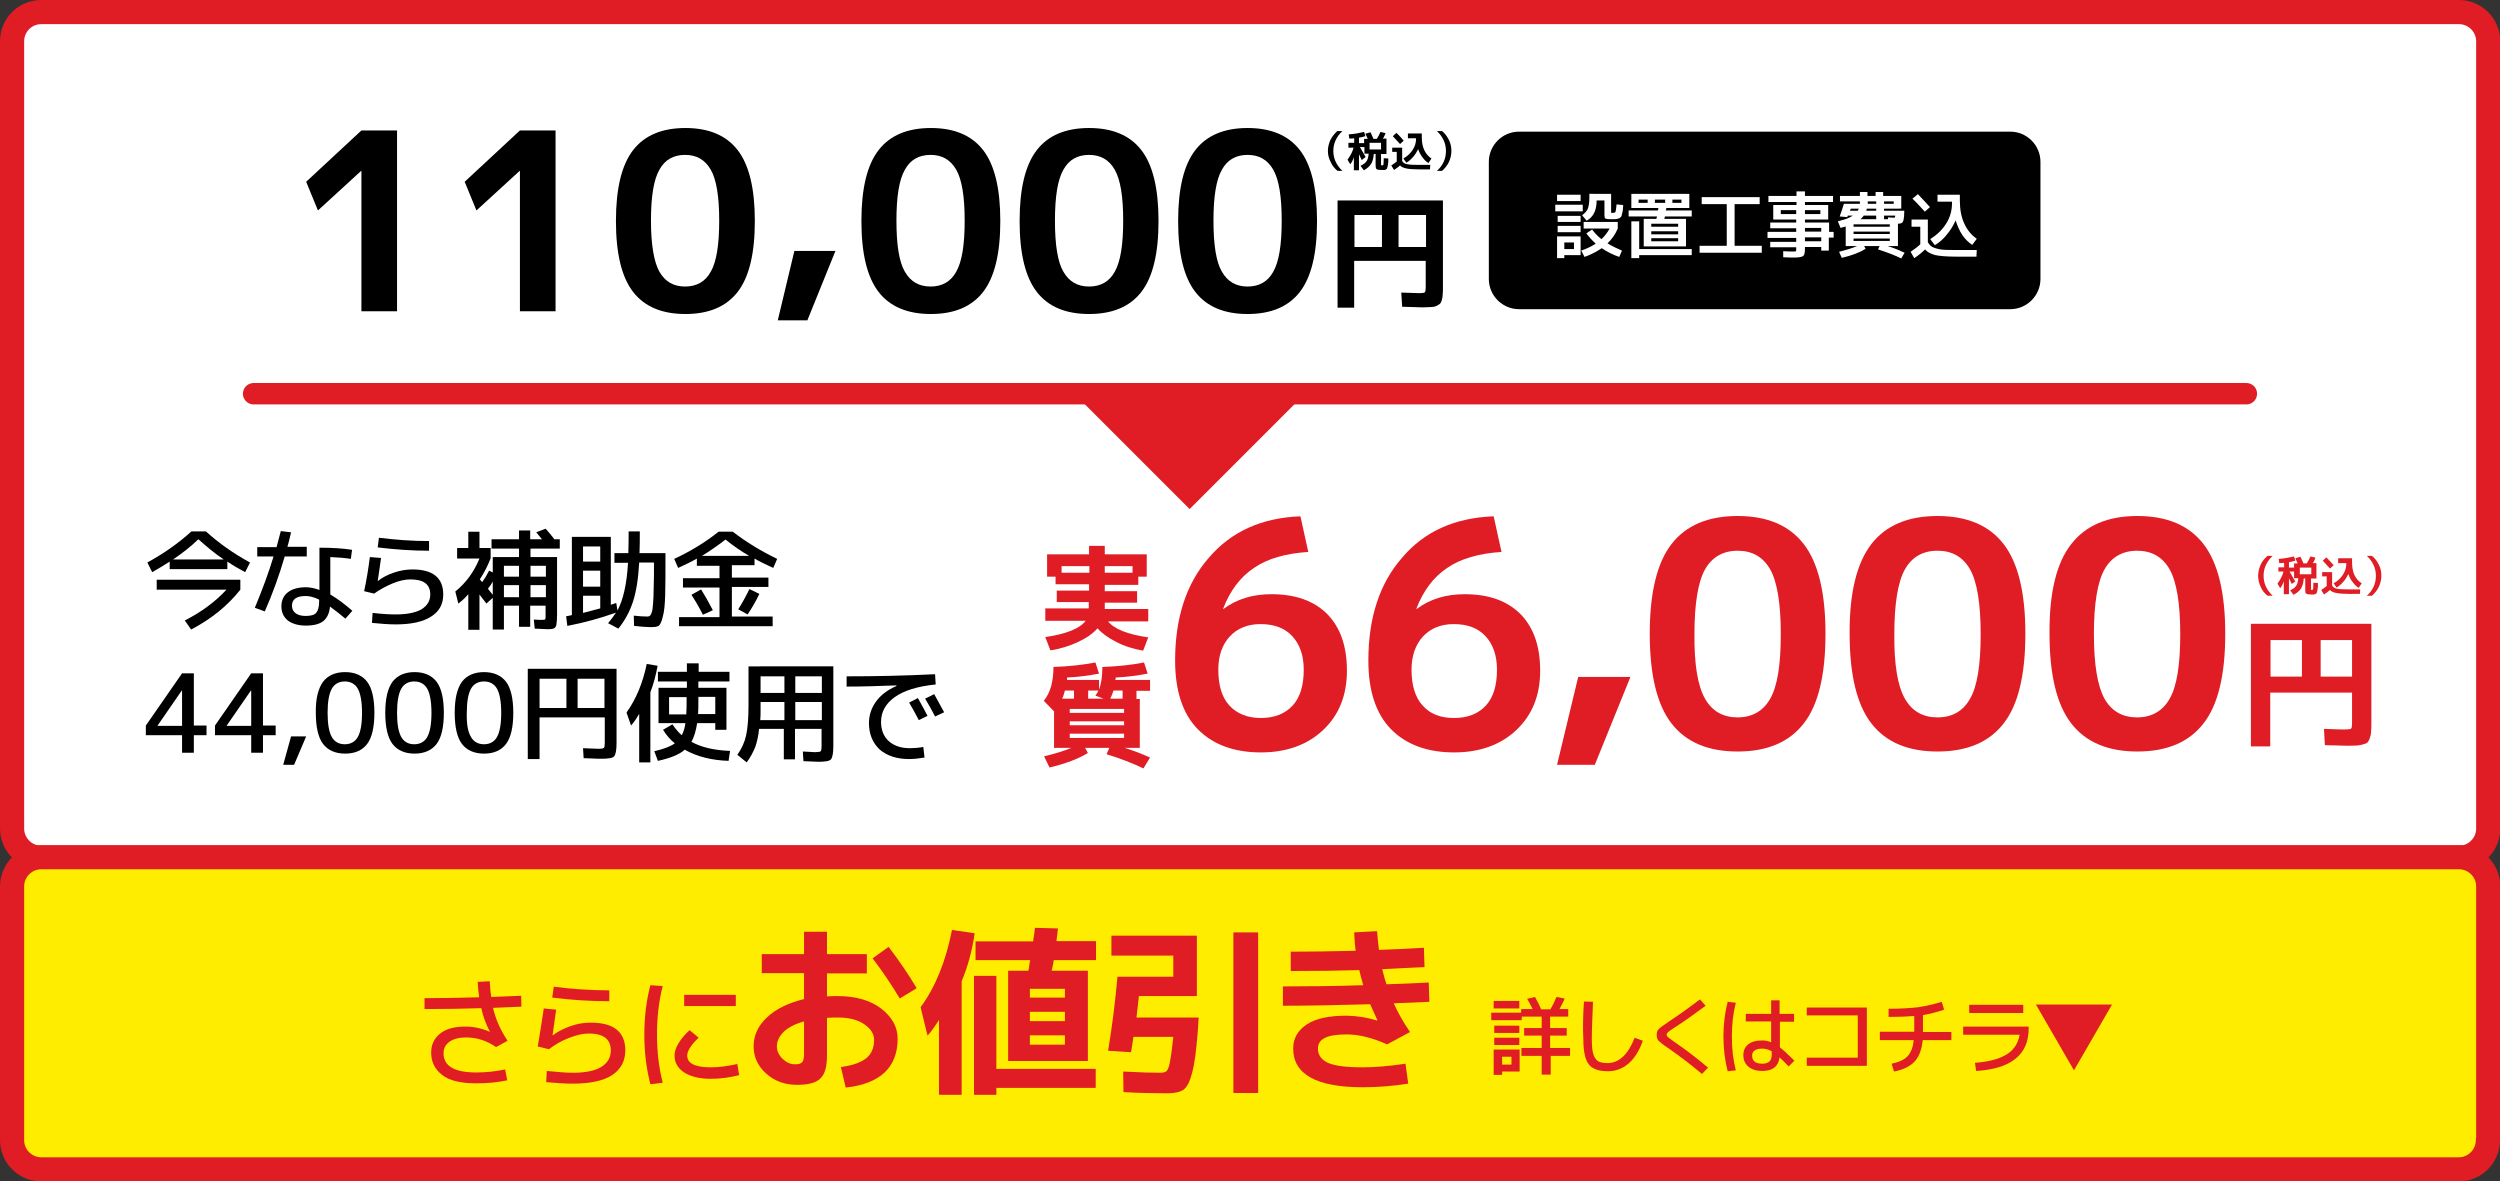
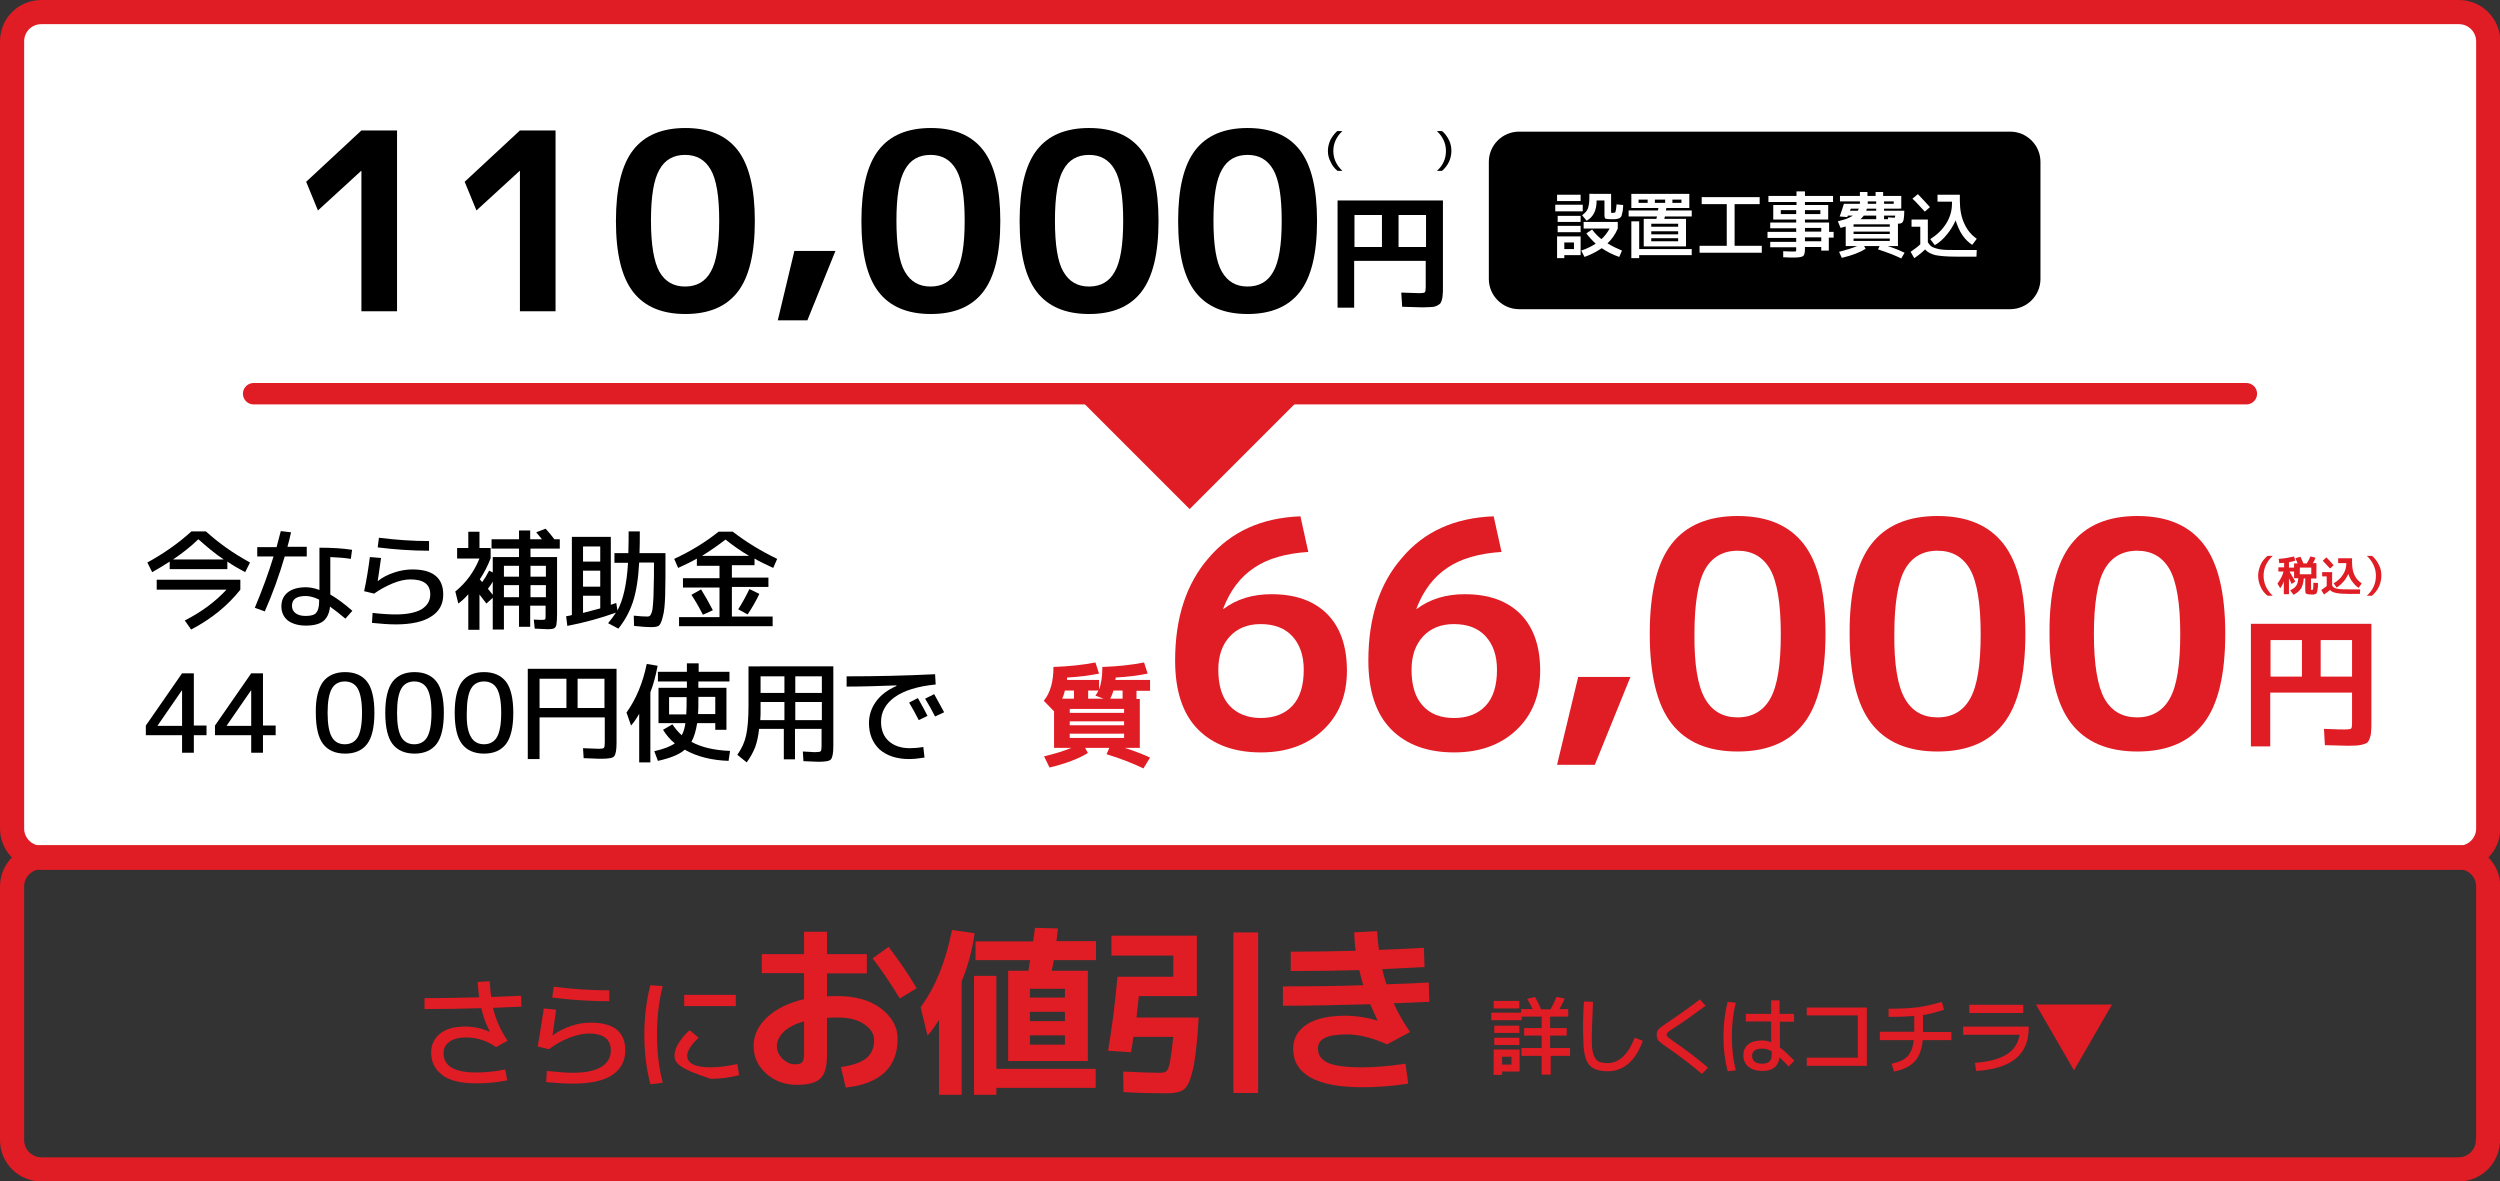
<svg xmlns="http://www.w3.org/2000/svg" version="1.1" id="レイヤー_1" x="0px" y="0px" width="828px" height="391.3px" viewBox="0 0 828 391.3" style="enable-background:new 0 0 828 391.3;" xml:space="preserve">
  <rect x="0" y="0" width="828" height="391.3" fill="#333333" stroke="none" />
  <style type="text/css">
	.st0{fill:#FFFFFF;}
	.st1{fill:none;stroke:#E01C24;stroke-width:8;stroke-linecap:round;stroke-linejoin:round;stroke-miterlimit:10;}
	.st2{fill:#FFED00;}
	.st3{fill:#E01C24;}
	.st4{fill:none;stroke:#E01C24;stroke-width:7.085;stroke-linecap:round;stroke-linejoin:round;stroke-miterlimit:10;}
</style>
  <g>
    <path class="st0" d="M13.7,4C8.3,4,4,8.3,4,13.7v260.7c0,5.3,4.3,9.7,9.7,9.7h800.7c5.3,0,9.7-4.3,9.7-9.7V13.7   c0-5.3-4.3-9.7-9.7-9.7H13.7z" />
    <path class="st1" d="M13.7,4C8.3,4,4,8.3,4,13.7v260.7c0,5.3,4.3,9.7,9.7,9.7h800.7c5.3,0,9.7-4.3,9.7-9.7V13.7   c0-5.3-4.3-9.7-9.7-9.7H13.7z" />
  </g>
  <g>
    <g>
      <path d="M75.3,186v2.5H56.2V186c-1.9,1.2-3.8,2.4-5.8,3.5l-1.6-3.2c5.5-3,10.3-6.4,14.6-10.3h4.8c4.3,3.9,9.1,7.3,14.6,10.3    l-1.6,3.2C79.1,188.4,77.2,187.3,75.3,186z M51.9,195.4V192h27.7v3.3c-4.2,5.3-9.6,9.7-16.3,13.2l-2.1-3    c5.5-2.8,10.1-6.2,13.8-10.2H51.9z M74.1,185.3c-3-2-5.7-4.3-8.4-6.7c-2.6,2.5-5.4,4.7-8.4,6.7H74.1z" />
      <path d="M85.2,184.4v-3.2h6.4c0.3-1.2,0.8-2.9,1.4-5.3l3.4,0.4c-0.5,2.2-0.9,3.8-1.2,4.8h6.4v3.2h-7.3c-1.8,6.2-4,12.3-6.6,18.2    l-3.3-1.2c2.5-6,4.6-11.7,6.2-17H85.2z M116.2,185.1c-1.9-0.3-4.2-0.5-6.8-0.6v12.4c2.4,1.4,4.8,3.2,7.3,5.4l-2.3,2.6    c-1.7-1.4-3.4-2.8-5.1-4c-0.2,2.2-1,3.8-2.2,4.8c-1.3,1-3.2,1.5-5.8,1.5c-2.5,0-4.5-0.6-6-1.7c-1.4-1.2-2.1-2.7-2.1-4.7    c0-1.9,0.7-3.5,2.1-4.6s3.4-1.7,6-1.7c1.4,0,2.9,0.3,4.5,0.9v-14c4.1,0,7.7,0.2,10.8,0.7L116.2,185.1z M105.7,198.6    c-1.6-0.8-3.1-1.2-4.5-1.2c-3,0-4.5,1.1-4.5,3.2c0,1.1,0.4,1.9,1.2,2.5c0.8,0.6,1.9,0.9,3.3,0.9c1.7,0,2.9-0.3,3.5-1    c0.6-0.7,1-1.9,1-3.8V198.6z" />
      <path d="M122.5,184.5l3.7,0.3c-0.4,3-0.8,5.6-1.1,7.6h0.1c1.5-1.2,3.3-2.1,5.4-2.8c2.1-0.7,4.1-1,6-1c6.8,0,10.2,2.8,10.2,8.3    c0,3.2-1.3,5.6-4,7.3c-2.6,1.7-6.5,2.6-11.7,2.6c-2.3,0-5-0.2-7.9-0.5l0.2-3.3c3.5,0.4,6,0.5,7.7,0.5c3.7,0,6.6-0.6,8.5-1.7    c1.9-1.2,2.9-2.8,2.9-4.9c0-3.4-2.2-5-6.6-5c-1.7,0-3.6,0.4-5.8,1.3s-4.2,2-6.2,3.4l-3.3-0.8C121.4,192.1,122,188.4,122.5,184.5z     M125.5,178.1c5.6,0.7,11.1,1.1,16.6,1.1v3.2c-5.7,0-11.3-0.4-17-1.1L125.5,178.1z" />
      <path d="M151.4,181.5h3.7v-5.4h3.7v5.4h3.7v3.4c-1,2.6-2.2,4.9-3.6,7c0.1,0.1,0.2,0.2,0.4,0.4c0.2,0.2,0.3,0.4,0.4,0.5    c0.8-1.1,1.6-2.4,2.3-3.8l1.2,0.6v-5.1h8.7v-2.8h-9.1v-3.1h9.1v-2.9h3.7v2.9h3.9c-0.3-0.4-1-1.2-1.9-2.3l3.1-1.2    c1.1,1.2,2.1,2.4,2.9,3.5h1.8v3.1h-9.7v2.8h8.8v18.9c0,1.6-0.1,2.7-0.2,3.4c-0.1,0.7-0.4,1.1-0.8,1.3c-0.4,0.2-1,0.3-2,0.3    c-0.3,0-1.8-0.1-4.4-0.2l-0.3-3c1.2,0.1,2.1,0.1,2.9,0.1c0.5,0,0.8-0.1,0.9-0.2c0.1-0.2,0.1-0.7,0.1-1.6v-2.9h-5.1v7h-3.7v-7h-5    v7.9h-3.7v-10.5l-2.1,1.9c-0.5-0.7-1.3-1.7-2.3-3v11.7h-3.7v-11.8c-1,1.2-2.1,2.2-3.3,3.1l-1-4c3.5-2.8,6.2-6.5,8-10.9h-7.4V181.5    z M161.6,195c0.3,0.4,0.8,1,1.6,2v-4.4C162.8,193.4,162.2,194.2,161.6,195z M166.9,191h5v-3.6h-5V191z M166.9,193.8v4h5v-4H166.9z     M180.8,191v-3.6h-5.1v3.6H180.8z M180.8,193.8h-5.1v4h5.1V193.8z" />
      <path d="M214.5,204.2c0.3,0,0.6-0.1,0.8-0.3s0.4-0.6,0.6-1.2c0.2-0.6,0.3-1.6,0.4-2.9c0.1-1.3,0.2-3,0.2-5.2    c0.1-2.2,0.1-4.9,0.1-8.3h-4.9c-0.3,5.5-1,9.8-2.1,13.1s-2.7,6.2-4.8,8.8l-3.4-1.8c1-1.2,1.9-2.4,2.6-3.5    c-5,1.8-10.4,3.3-16.1,4.4l-0.4-3.2c0.9-0.1,1.5-0.3,1.9-0.4v-25.9h12.9v22.5c0.2-0.1,0.5-0.2,0.9-0.3c0.4-0.1,0.7-0.2,0.9-0.3    l0.4,2.5c1.9-3.5,3.1-8.8,3.5-15.8h-4.5v-3.2h4.6c0.1-2.9,0.1-5.3,0.1-7.2h3.7c0,2.6,0,5-0.1,7.2h8.6c0,6.3,0,10.9-0.1,14    c-0.1,3-0.3,5.4-0.8,7.1c-0.4,1.7-0.9,2.7-1.4,3s-1.4,0.4-2.6,0.4c-1.1,0-2.9-0.1-5.5-0.4l-0.1-3.4    C211.7,204.1,213.2,204.2,214.5,204.2z M193.1,186h5.7v-5h-5.7V186z M193.1,189v5.3h5.7V189H193.1z M193.1,203    c2-0.5,3.9-1,5.7-1.5v-4.2h-5.7V203z" />
      <path d="M224.8,204.4h13.5v-9.8h-12.1v-3.1h12.1v-4.1h-7.5V185c-1.7,1-3.8,2-6.2,3.1l-1.3-3c5.4-2.5,10.3-5.5,14.7-9h4.7    c4.4,3.4,9.3,6.4,14.7,9l-1.3,3c-2.4-1.1-4.5-2.1-6.2-3.1v2.2h-7.5v4.1h12.1v3.1h-12.1v9.8h13.5v3.2h-31V204.4z M229,197l3.2-1.8    c1.3,2.1,2.6,4.4,3.9,6.9l-3.3,1.5C231.6,201.2,230.3,199,229,197z M248.1,184.1c-2.6-1.5-5.2-3.3-7.8-5.4c-2.6,2-5.2,3.8-7.8,5.4    H248.1z M244.5,201.8c1.4-2.2,2.6-4.4,3.7-6.7l3.3,1.6c-1.1,2.3-2.4,4.6-3.9,6.8L244.5,201.8z" />
      <path d="M64.2,240.3h4.2v3.2h-4.2v5.8h-3.9v-5.8H48.3v-3.2L60.3,223h3.9V240.3z M60.3,240.3v-11.6h-0.1l-8,11.6v0.1H60.3z" />
      <path d="M87.1,240.3h4.2v3.2h-4.2v5.8h-3.9v-5.8H71.2v-3.2L83.2,223h3.9V240.3z M83.2,240.3v-11.6h-0.1l-8,11.6v0.1H83.2z" />
-       <path d="M96.4,243.9h5l-4,9.4h-3.6L96.4,243.9z" />
      <path d="M107,225.8c1.6-2.1,4.1-3.2,7.3-3.2c3.2,0,5.7,1.1,7.3,3.2s2.4,5.6,2.4,10.3c0,4.7-0.8,8.2-2.4,10.3    c-1.6,2.1-4,3.2-7.3,3.2c-3.2,0-5.7-1.1-7.3-3.2c-1.6-2.1-2.4-5.6-2.4-10.3C104.5,231.4,105.4,228,107,225.8z M109.9,244.1    c0.9,1.6,2.4,2.4,4.3,2.4c1.9,0,3.4-0.8,4.3-2.4c0.9-1.6,1.4-4.2,1.4-8c0-3.7-0.5-6.4-1.4-8c-0.9-1.6-2.4-2.4-4.3-2.4    c-1.9,0-3.4,0.8-4.3,2.4c-0.9,1.6-1.4,4.2-1.4,8C108.5,239.9,109,242.5,109.9,244.1z" />
      <path d="M130,225.8c1.6-2.1,4.1-3.2,7.3-3.2c3.2,0,5.7,1.1,7.3,3.2s2.4,5.6,2.4,10.3c0,4.7-0.8,8.2-2.4,10.3    c-1.6,2.1-4.1,3.2-7.3,3.2c-3.2,0-5.7-1.1-7.3-3.2c-1.6-2.1-2.4-5.6-2.4-10.3C127.6,231.4,128.4,228,130,225.8z M132.9,244.1    c0.9,1.6,2.4,2.4,4.3,2.4c1.9,0,3.4-0.8,4.3-2.4c0.9-1.6,1.4-4.2,1.4-8c0-3.7-0.5-6.4-1.4-8c-0.9-1.6-2.4-2.4-4.3-2.4    c-1.9,0-3.4,0.8-4.3,2.4c-0.9,1.6-1.4,4.2-1.4,8C131.5,239.9,132,242.5,132.9,244.1z" />
      <path d="M153,225.8c1.6-2.1,4.1-3.2,7.3-3.2c3.2,0,5.7,1.1,7.3,3.2s2.4,5.6,2.4,10.3c0,4.7-0.8,8.2-2.4,10.3    c-1.6,2.1-4,3.2-7.3,3.2c-3.2,0-5.7-1.1-7.3-3.2c-1.6-2.1-2.4-5.6-2.4-10.3C150.6,231.4,151.4,228,153,225.8z M156,244.1    c0.9,1.6,2.4,2.4,4.3,2.4c1.9,0,3.4-0.8,4.3-2.4c0.9-1.6,1.4-4.2,1.4-8c0-3.7-0.5-6.4-1.4-8c-0.9-1.6-2.4-2.4-4.3-2.4    c-1.9,0-3.4,0.8-4.3,2.4c-0.9,1.6-1.4,4.2-1.4,8C154.5,239.9,155,242.5,156,244.1z" />
      <path d="M174.8,221.5h29.4v24.6c0,2.4-0.3,3.8-0.8,4.4s-2,0.8-4.3,0.8c-0.3,0-0.6,0-1.1,0c-0.5,0-1.2-0.1-2.1-0.1    c-0.9,0-1.8-0.1-2.6-0.1l-0.2-3.3c3.2,0.1,4.9,0.2,5.2,0.2c1,0,1.5-0.1,1.7-0.3s0.3-0.7,0.3-1.7v-8.4h-21.6v13.8h-3.9V221.5z     M187.6,224.8h-8.9v9.7h8.9V224.8z M191.3,224.8v9.7h8.9v-9.7H191.3z" />
      <path d="M215.4,229.3v23.2h-3.7v-16.1c-0.9,1.6-1.8,2.9-2.7,3.9l-1.5-4.3c3.2-4.5,5.4-9.8,6.7-16.1l3.6,0.6    C217.2,223.8,216.4,226.7,215.4,229.3z M241.6,222.5v3.2h-10.3v2.1h9.3v13.9h-3.7v-2.2h-6c-0.4,2.5-1,4.6-1.9,6.2    c3.3,1.8,7.5,2.8,12.8,3l-0.5,3.3c-5.6-0.2-10.5-1.4-14.5-3.7c-1.8,1.6-4.8,2.8-8.9,3.7l-1.2-3.2c3.1-0.7,5.4-1.6,6.8-2.6    c-1.5-1.2-2.8-2.7-3.9-4.5l3.1-1.8c0.9,1.3,1.9,2.6,3.1,3.6c0.6-1.1,1-2.4,1.2-4h-5.3h-3.6v-11.7h9.4v-2.1h-9.6v-3.2h9.6v-2.8h3.9    v2.8H241.6z M221.7,236.6h5.6c0.1-1.8,0.1-3.3,0.1-4.5v-1.2h-5.8V236.6z M236.9,236.6v-5.8h-5.6v1.2c0,1.8,0,3.3-0.1,4.5H236.9z" />
      <path d="M276,220.8v26.3c0,2.4-0.3,3.8-0.8,4.4c-0.5,0.6-2,0.8-4.2,0.8c-0.5,0-2.1-0.1-4.9-0.2l-0.2-3.2c0.6,0,1.2,0.1,1.9,0.1    c0.7,0,1.2,0.1,1.6,0.1c0.4,0,0.7,0,0.8,0c0.9,0,1.5-0.1,1.6-0.3c0.2-0.2,0.3-0.7,0.3-1.6v-5.8h-8.8v10.1h-3.7v-10.1h-8.2    c-0.2,2.3-0.7,4.4-1.3,6.1c-0.7,1.7-1.6,3.4-2.8,5l-3.1-2.5c1.4-2,2.4-4.1,2.9-6.4c0.5-2.3,0.8-5.5,0.8-9.6v-13.3H276z     M259.8,232.5h-7.9v3.1c0,0.7,0,1.7-0.1,2.9h8V232.5z M259.8,229.5V224h-7.9v5.5H259.8z M263.4,229.5h8.8V224h-8.8V229.5z     M263.4,232.5v6h8.8v-6H263.4z" />
      <path d="M287.8,239.5c0-2.6,0.8-5,2.3-7.1c1.5-2.1,3.8-3.9,6.8-5.2V227c-5.5,0.2-11,0.4-16.5,0.4V224c9.6,0,19.4-0.2,29.3-0.7    l0.2,3.4c-6,0.6-10.5,2-13.6,4.2c-3,2.2-4.5,4.9-4.5,8.2c0,2.7,0.9,4.9,2.6,6.4c1.7,1.5,4,2.3,6.9,2.3c1.3,0,2.8-0.1,4.5-0.4    l0.4,3.5c-1.8,0.3-3.5,0.5-5.1,0.5c-4.1,0-7.4-1.1-9.8-3.2C289,246,287.8,243.1,287.8,239.5z M301.1,232.7l2.9-1.5    c1.4,2.5,2.5,4.5,3.2,5.9l-2.9,1.4C303.2,236.3,302.1,234.4,301.1,232.7z M306.4,231.4l3-1.5c1.2,2.2,2.3,4.2,3.3,6l-3,1.4    C308.7,235.3,307.6,233.4,306.4,231.4z" />
    </g>
  </g>
  <g>
    <g>
-       <path class="st2" d="M824,377.6c0,5.3-4.3,9.7-9.7,9.7H13.7c-5.3,0-9.7-4.3-9.7-9.7v-84c0-5.3,4.3-9.7,9.7-9.7h800.7    c5.3,0,9.7,4.3,9.7,9.7V377.6z" />
      <path class="st1" d="M824,377.6c0,5.3-4.3,9.7-9.7,9.7H13.7c-5.3,0-9.7-4.3-9.7-9.7v-84c0-5.3,4.3-9.7,9.7-9.7h800.7    c5.3,0,9.7,4.3,9.7,9.7V377.6z" />
    </g>
  </g>
  <g>
    <g>
      <g>
        <path class="st3" d="M513.6,347.1h6.4v2.6h-6.4v6.2h-3v-6.2h-6.7v-2.6h6.7V343h-5.8v-2.5h5.8v-3.8H504v1.2h-10.1v-2.5h9.9v-1.2     h3.8c-0.6-1.2-1.2-2.4-1.8-3.4l2.6-0.6c0.8,1.4,1.5,2.8,2,4.1h3.1c0.7-1.2,1.4-2.6,2-4.1l2.7,0.5c-0.4,1.1-1,2.2-1.7,3.5h2.9v2.5     h-6v3.8h5.5v2.5h-5.5V347.1z M494.7,334v-2.5h8.5v2.5H494.7z M497.5,354.9v1.1h-2.8v-8.4h8.6v7.3H497.5z M494.9,342.1v-2.4h8.3     v2.4H494.9z M494.9,346.1v-2.4h8.3v2.4H494.9z M497.5,352.6h3.1V350h-3.1V352.6z" />
        <path class="st3" d="M524.6,331.7l3,0.1c-0.2,5.2-0.4,9.4-0.4,12.5c0,1.6,0.1,3,0.3,4c0.2,1,0.5,1.8,1,2.4c0.4,0.6,1,1,1.6,1.1     c0.6,0.2,1.4,0.3,2.3,0.3c3.8,0,6.8-2.8,9-8.4l2.7,1c-1.2,3.4-2.8,5.9-4.8,7.6s-4.3,2.5-6.8,2.5c-3,0-5.2-0.8-6.3-2.3     c-1.2-1.5-1.8-4.3-1.8-8.4C524.2,340.6,524.3,336.4,524.6,331.7z" />
        <path class="st3" d="M554.5,340.4c-1.1,0.7-1.8,1.2-2.1,1.5c-0.3,0.3-0.4,0.5-0.4,0.8c0,0.3,0.1,0.5,0.4,0.8     c0.3,0.2,0.9,0.7,1.9,1.4c3.8,2.6,7.6,5.5,11.4,8.7l-2,2.1c-3.8-3.2-7.5-6-11.1-8.5c-1.8-1.2-2.9-2.1-3.3-2.5     c-0.4-0.5-0.6-1.1-0.6-1.9c0-0.9,0.2-1.5,0.7-2s1.6-1.3,3.4-2.5c3.3-2.2,6.7-4.6,10.2-7.3l1.9,2.1     C561,336,557.5,338.5,554.5,340.4z" />
        <path class="st3" d="M574.9,332.1c-0.9,3.5-1.3,7.2-1.3,11.2c0,4,0.4,7.7,1.3,11.2l-2.7,0.3c-0.9-3.5-1.4-7.4-1.4-11.5     s0.5-8,1.4-11.5L574.9,332.1z M594.3,338.4h-4.8v8.5c1.2,0.9,2.8,2.4,4.8,4.4l-1.9,1.9c-1.2-1.3-2.2-2.2-3-3     c-0.4,3-2.3,4.5-5.7,4.5c-2,0-3.5-0.5-4.6-1.4c-1.1-0.9-1.7-2.2-1.7-3.8c0-1.5,0.5-2.7,1.6-3.6c1.1-0.9,2.6-1.3,4.7-1.3     c1,0,2,0.2,2.9,0.6v-6.9h-8.4v-2.5h8.4v-4.5h2.8v4.5h4.8V338.4z M586.8,348.2c-1-0.6-2.1-0.9-3.1-0.9c-2.2,0-3.4,0.8-3.4,2.3     c0,1.8,1.1,2.7,3.4,2.7c1.1,0,1.9-0.3,2.4-0.8c0.5-0.5,0.7-1.3,0.7-2.5V348.2z" />
        <path class="st3" d="M598.4,333.7h19.9V353h-19.9v-2.7h16.9v-14h-16.9V333.7z" />
        <path class="st3" d="M622.6,344.4v-2.7H634v-0.1v-5.1c-2.4,0.2-5.2,0.3-8.5,0.3v-2.7c3.9,0,7.2-0.2,9.8-0.5     c2.6-0.4,5.2-1,7.8-1.8l0.8,2.6c-2.4,0.8-4.7,1.4-7,1.8v5.5v0.1h9.4v2.7h-9.5c-0.3,3.1-1.2,5.5-2.7,7.1c-1.5,1.6-3.8,2.7-6.8,3.3     l-0.8-2.6c2.4-0.5,4.2-1.3,5.3-2.5c1.1-1.2,1.8-2.9,2-5.3H622.6z" />
        <path class="st3" d="M650.1,340h21.8v0.6c0,8.7-5.8,13.4-17.4,14.1l-0.4-2.7c4.2-0.3,7.6-1.1,10.2-2.6c2.5-1.4,4.1-3.7,4.6-6.7     h-18.7V340z M652.2,335.5v-2.7h17.9v2.7H652.2z" />
        <path class="st3" d="M699.5,332.7l-12.6,21.8l-12.6-21.8H699.5z" />
      </g>
    </g>
  </g>
  <g>
    <g>
      <path class="st3" d="M154.3,343.6c-2.3,0-4.1,0.5-5.4,1.4s-2,2.2-2,3.8c0,4.3,3.6,6.4,10.8,6.4c3.1,0,6.3-0.3,9.6-1l0.7,3.6    c-3.3,0.7-6.7,1-10.2,1c-5.2,0-9-0.9-11.4-2.8c-2.4-1.9-3.6-4.3-3.6-7.4c0-2.6,1-4.7,3-6.3c2-1.6,4.8-2.3,8.4-2.3    c2.7,0,5.4,0.6,7.9,1.7l0.1-0.1c-1.2-2.3-2.2-4.9-2.8-7.7c-5.9,0.2-12.2,0.3-18.8,0.3v-3.6c4.9,0,11-0.1,18.1-0.3    c-0.2-1.5-0.4-3.2-0.5-5.1l4-0.2c0.1,2.3,0.3,4,0.5,5.2c4.4-0.2,7.7-0.3,9.9-0.4l0.1,3.6c-2.1,0.1-5.3,0.2-9.4,0.4    c0.8,3.6,2.4,7.3,4.8,10.9l-3.8,2.1C161.3,344.7,158,343.6,154.3,343.6z" />
      <path class="st3" d="M180.1,334l4.1,0.4c-0.5,3.4-0.9,6.2-1.2,8.5h0.1c1.7-1.3,3.7-2.3,6-3.1s4.5-1.1,6.6-1.1    c7.6,0,11.4,3.1,11.4,9.2c0,3.5-1.5,6.3-4.4,8.2c-2.9,1.9-7.3,2.8-13,2.8c-2.6,0-5.5-0.2-8.8-0.5l0.2-3.7c3.9,0.4,6.7,0.6,8.5,0.6    c4.2,0,7.3-0.6,9.5-1.9c2.1-1.3,3.2-3.1,3.2-5.5c0-3.7-2.4-5.6-7.3-5.6c-1.9,0-4,0.5-6.4,1.4c-2.4,0.9-4.7,2.2-6.8,3.8l-3.7-0.9    C178.8,342.4,179.5,338.2,180.1,334z M183.4,326.8c6.2,0.8,12.4,1.2,18.4,1.2v3.6c-6.3,0-12.6-0.4-18.9-1.2L183.4,326.8z" />
-       <path class="st3" d="M219.5,326.6c-1.3,4.9-1.9,10.3-1.9,16c0,5.7,0.6,11,1.9,16l-4.1,0.5c-1.3-5.1-2-10.5-2-16.4    c0-5.9,0.7-11.4,2-16.4L219.5,326.6z M223.4,349.6c0-1.2,0.4-2.5,1.3-4c0.9-1.5,2.1-3,3.7-4.4l3,2.5c-1.2,1.1-2.1,2.1-2.8,3.2    c-0.7,1.1-1,2-1,2.7c0,2.6,2.6,3.9,7.8,3.9c2.7,0,5.7-0.4,8.8-1.1l0.6,3.7c-3.2,0.8-6.3,1.2-9.4,1.2c-3.7,0-6.6-0.7-8.8-2.1    C224.5,353.8,223.4,351.9,223.4,349.6z M226.6,333.2v-3.7h17.1v3.7H226.6z" />
+       <path class="st3" d="M219.5,326.6c-1.3,4.9-1.9,10.3-1.9,16c0,5.7,0.6,11,1.9,16l-4.1,0.5c-1.3-5.1-2-10.5-2-16.4    c0-5.9,0.7-11.4,2-16.4L219.5,326.6z M223.4,349.6c0-1.2,0.4-2.5,1.3-4c0.9-1.5,2.1-3,3.7-4.4l3,2.5c-1.2,1.1-2.1,2.1-2.8,3.2    c-0.7,1.1-1,2-1,2.7c0,2.6,2.6,3.9,7.8,3.9c2.7,0,5.7-0.4,8.8-1.1l0.6,3.7c-3.2,0.8-6.3,1.2-9.4,1.2C224.5,353.8,223.4,351.9,223.4,349.6z M226.6,333.2v-3.7h17.1v3.7H226.6z" />
      <path class="st3" d="M252.3,316h14v-7.4h7.6v7.4h13.2v6.4h-13.2v7.6c1.5-0.1,2.7-0.1,3.6-0.1c5.9,0,10.7,1.4,14.3,4.1    c3.6,2.8,5.5,6.1,5.5,10c0,4.7-1.4,8.4-4.3,11.2c-2.9,2.7-7.2,4.4-12.9,5l-1.6-6.8c3.8-0.5,6.6-1.5,8.4-2.9    c1.8-1.5,2.6-3.5,2.6-6.1c0-2-1.1-3.7-3.3-5.2s-5.1-2.2-8.7-2.2c-0.9,0-2.1,0-3.6,0.1v12.5c0,3.7-0.7,6.2-2.2,7.6    c-1.4,1.4-4,2.1-7.7,2.1c-4,0-7.4-1.2-10.2-3.7c-2.8-2.5-4.2-5.5-4.2-9.1c0-3.5,1.4-6.7,4.4-9.5c2.9-2.8,7-4.8,12.3-6.1v-8.6h-14    V316z M266.3,338.3c-3,0.8-5.2,2-6.7,3.4c-1.5,1.5-2.3,3.1-2.3,4.8c0,1.6,0.6,2.9,1.9,4.2c1.3,1.2,2.6,1.8,4.1,1.8    c1.2,0,1.9-0.2,2.4-0.7c0.4-0.5,0.6-1.4,0.6-2.7V338.3z M289,317.4l5.3-3.8c3.6,4.7,6.7,9.3,9.3,13.7l-5.6,3.4    C295.2,326,292.2,321.6,289,317.4z" />
      <path class="st3" d="M318.5,325v37.6H311v-24.8c-1.4,2.2-2.6,3.9-3.8,5.2l-2.3-9.4c5-6.8,8.4-15.4,10.4-25.6l7.5,1.1    C322,314.9,320.5,320.2,318.5,325z M330,323.2V354h32.9v6.3H330v2.3h-7.4v-39.4H330z M323.1,318.1v-6.3h19.1    c0-0.4,0.1-1.2,0.3-2.2c0.1-1,0.2-1.8,0.3-2.3l7.6,0.2c-0.2,1.9-0.4,3.3-0.5,4.2h13.1v6.3h-14c-0.1,0.8-0.3,2-0.7,3.5h12v29.9    h-19.1h-7.3v-29.9h6.7c0.1-0.4,0.2-1,0.3-1.8s0.2-1.3,0.3-1.7H323.1z M341.1,330.4h11.6v-2.9h-11.6V330.4z M341.1,335.1v3.1h11.6    v-3.1H341.1z M352.7,346v-3.1h-11.6v3.1H352.7z" />
      <path class="st3" d="M386.6,362.1c-4.6,0-9.5-0.1-14.5-0.4l-0.1-6.8c5.7,0.3,9.8,0.4,12.3,0.4c1,0,1.7-0.2,2.1-0.6    c0.4-0.4,0.8-1.4,1.1-3c0.3-1.6,0.7-4.4,1.1-8.3h-13.2c-0.1,0.9-0.4,2.6-0.8,5.1l-7.6-0.5c1.4-8.3,2.4-16.5,3.1-24.5h18.5v-7    h-20.5v-6.6h28.3v20h-19.2c-0.2,1.6-0.4,4-0.8,7.1h20.6l-0.3,4.7c-0.5,6.4-1.1,10.9-1.9,13.7c-0.7,2.8-1.6,4.6-2.8,5.5    C390.8,361.7,389,362.1,386.6,362.1z M408.5,362v-53.2h8.2V362H408.5z" />
      <path class="st3" d="M456.1,338l0.1-0.1c-0.7-1.5-1.5-3.3-2.4-5.3c-10.4,0.3-20,0.5-28.9,0.5v-6.4c8.8,0,17.7-0.1,26.6-0.4    c-0.6-2.2-1.1-3.9-1.3-5c-6.4,0.2-14,0.3-22.7,0.3v-6.4c6.2,0,13.4-0.1,21.5-0.3c-0.3-2.2-0.4-4.2-0.5-6.1l7.6-0.4    c0.1,1.6,0.3,3.7,0.6,6.2c3.2-0.1,8.1-0.3,14.9-0.7l0.2,6.4c-6,0.3-10.7,0.5-14,0.7c0.5,2.2,1,3.8,1.4,5c6.2-0.2,10.9-0.4,14-0.6    l0.2,6.4c-5.2,0.2-9.1,0.4-11.8,0.5c1.4,3.1,3.2,6.3,5.4,9.5l-7.6,4.1c-4.9-2.2-9.4-3.3-13.3-3.3c-3.4,0-5.9,0.4-7.4,1.2    c-1.5,0.8-2.2,1.9-2.2,3.5c0,2.1,1.1,3.7,3.3,4.7c2.2,1,6,1.5,11.5,1.5c4.2,0,8.9-0.4,14.2-1.2l0.9,6.6c-5,0.8-10.1,1.2-15.1,1.2    c-15.3,0-23-4.3-23-12.8c0-3.4,1.5-6,4.5-8s7.4-2.9,13.3-2.9C449.6,336.5,452.9,337,456.1,338z" />
    </g>
  </g>
  <g>
    <g>
      <path d="M439.8,50c0-1.3,0.3-2.4,0.8-3.6c0.6-1.1,1.3-2.1,2.3-3h1.7c-2,1.9-3,4.1-3,6.6c0,2.5,1,4.7,3,6.6H443    c-1-0.8-1.8-1.8-2.3-3C440.1,52.5,439.8,51.3,439.8,50z" />
-       <path d="M446.7,47.3h1.8v-1.5c-0.5,0.1-1,0.1-1.6,0.1l-0.2-1.4c1.7-0.1,3.4-0.4,5.1-0.8l0.4,1.4c-0.5,0.2-1.2,0.3-2.1,0.5v1.8h1.7    v-1.4h1.2c-0.3-0.6-0.5-1.2-0.8-1.7l1.7-0.5c0.3,0.7,0.7,1.4,1,2.2h1.1c0.5-0.8,0.9-1.5,1.2-2.3l1.7,0.4c-0.3,0.7-0.5,1.3-0.9,1.8    h1.2V51h-1.8v3.3c0,0.2,0,0.4,0.1,0.4c0,0,0.1,0.1,0.3,0.1c0.2,0,0.3-0.1,0.4-0.3c0-0.2,0.1-0.9,0.1-2.1l1.5,0.1c0,0.4,0,0.8,0,1    c0,0.2,0,0.5-0.1,0.8c0,0.3,0,0.5-0.1,0.6c0,0.1,0,0.3-0.1,0.5c-0.1,0.2-0.1,0.3-0.1,0.4c0,0.1-0.1,0.1-0.2,0.2s-0.2,0.1-0.3,0.2    s-0.2,0-0.4,0.1c-0.2,0-0.3,0-0.4,0c-0.1,0-0.3,0-0.6,0c-0.8,0-1.3-0.1-1.6-0.3c-0.2-0.2-0.3-0.6-0.3-1.4V51H455    c-0.1,1.4-0.4,2.5-0.9,3.3c-0.5,0.8-1.3,1.5-2.4,2.1l-1.1-1.5c0.9-0.4,1.6-0.9,2-1.5s0.6-1.4,0.7-2.5h-1.4v-2.2h-1.5    c0.9,1.5,1.5,2.6,1.9,3.3L451,53c-0.5-1-0.8-1.7-0.9-1.9v5.3h-1.7v-4.3c-0.3,0.9-0.7,1.7-1.2,2.3l-0.9-1.5c1-1.4,1.7-2.7,2-4h-1.7    V47.3z M453.6,49.5h3.8v-2.2h-3.8V49.5z" />
-       <path d="M461.1,48.9h3.3v4.4c0.2,0.4,0.5,0.7,0.8,0.8c0.3,0.2,0.9,0.3,1.6,0.4s1.8,0.1,3.2,0.1h3.7l-0.1,1.5H470    c-1.8,0-3.2-0.1-4.2-0.3c-0.9-0.2-1.7-0.5-2.1-1c-0.6,0.5-1.2,1-2,1.5l-0.9-1.5c0.6-0.4,1.2-0.8,1.8-1.3v-3.2h-1.5V48.9z     M464.9,46.6l-1.2,1.1c-0.7-0.8-1.6-1.7-2.4-2.6l1.2-1.1C463.4,44.9,464.2,45.7,464.9,46.6z M469.7,49.4c-0.5,1-1,1.8-1.7,2.6    s-1.4,1.4-2.2,1.9l-1-1.4c1.4-0.8,2.4-1.8,3.1-2.9c0.7-1.1,1.1-2.3,1.1-3.6v-0.2h-2.7v-1.6h4.6v1.3c0,3.3,1.1,5.6,3.2,7l-1,1.5    c-0.7-0.4-1.3-1-1.9-1.8S470,50.4,469.7,49.4z" />
      <path d="M480.7,50c0,1.3-0.3,2.5-0.8,3.6c-0.5,1.1-1.3,2.1-2.3,3h-1.7c2-1.8,3-4,3-6.6c0-2.5-1-4.7-3-6.6h1.7c1,0.8,1.7,1.8,2.3,3    S480.7,48.8,480.7,50z" />
      <path d="M119.7,103.1V56.6h-0.1l-14.3,13.1l-3.9-9.5l18.3-17h11.8v59.9H119.7z" />
      <path d="M172.2,103.1V56.6h-0.1l-14.3,13.1l-3.9-9.5l18.3-17H184v59.9H172.2z" />
      <path d="M209.7,49.7c3.8-4.9,9.6-7.3,17.3-7.3c7.7,0,13.5,2.4,17.3,7.3c3.8,4.9,5.7,12.7,5.7,23.5s-1.9,18.6-5.7,23.5    c-3.8,4.9-9.6,7.3-17.3,7.3c-7.7,0-13.5-2.4-17.3-7.3c-3.8-4.9-5.7-12.7-5.7-23.5S205.9,54.6,209.7,49.7z M218.4,90    c1.9,3.3,4.7,4.9,8.5,4.9s6.7-1.6,8.5-4.9c1.9-3.3,2.8-8.9,2.8-16.9s-0.9-13.6-2.8-16.9c-1.9-3.3-4.7-4.9-8.5-4.9    s-6.7,1.6-8.5,4.9c-1.9,3.3-2.8,8.9-2.8,16.9S216.6,86.8,218.4,90z" />
      <path d="M263.1,83.1h13.6l-9.3,23h-9.8L263.1,83.1z" />
      <path d="M291,49.7c3.8-4.9,9.6-7.3,17.3-7.3c7.7,0,13.5,2.4,17.3,7.3c3.8,4.9,5.7,12.7,5.7,23.5s-1.9,18.6-5.7,23.5    c-3.8,4.9-9.6,7.3-17.3,7.3c-7.7,0-13.5-2.4-17.3-7.3c-3.8-4.9-5.7-12.7-5.7-23.5S287.2,54.6,291,49.7z M299.7,90    c1.9,3.3,4.7,4.9,8.5,4.9s6.7-1.6,8.5-4.9c1.9-3.3,2.8-8.9,2.8-16.9s-0.9-13.6-2.8-16.9c-1.9-3.3-4.7-4.9-8.5-4.9    s-6.7,1.6-8.5,4.9c-1.9,3.3-2.8,8.9-2.8,16.9S297.8,86.8,299.7,90z" />
      <path d="M343.4,49.7c3.8-4.9,9.6-7.3,17.3-7.3s13.5,2.4,17.3,7.3c3.8,4.9,5.7,12.7,5.7,23.5s-1.9,18.6-5.7,23.5    c-3.8,4.9-9.6,7.3-17.3,7.3s-13.5-2.4-17.3-7.3c-3.8-4.9-5.7-12.7-5.7-23.5S339.6,54.6,343.4,49.7z M352.2,90    c1.9,3.3,4.7,4.9,8.5,4.9c3.8,0,6.7-1.6,8.5-4.9c1.9-3.3,2.8-8.9,2.8-16.9s-0.9-13.6-2.8-16.9c-1.9-3.3-4.7-4.9-8.5-4.9    c-3.8,0-6.7,1.6-8.5,4.9c-1.9,3.3-2.8,8.9-2.8,16.9S350.3,86.8,352.2,90z" />
      <path d="M395.9,49.7c3.8-4.9,9.6-7.3,17.3-7.3c7.7,0,13.5,2.4,17.3,7.3c3.8,4.9,5.7,12.7,5.7,23.5s-1.9,18.6-5.7,23.5    c-3.8,4.9-9.6,7.3-17.3,7.3c-7.7,0-13.5-2.4-17.3-7.3c-3.8-4.9-5.7-12.7-5.7-23.5S392.1,54.6,395.9,49.7z M404.7,90    c1.9,3.3,4.7,4.9,8.5,4.9c3.8,0,6.7-1.6,8.5-4.9c1.9-3.3,2.8-8.9,2.8-16.9s-0.9-13.6-2.8-16.9c-1.9-3.3-4.7-4.9-8.5-4.9    c-3.8,0-6.7,1.6-8.5,4.9c-1.9,3.3-2.8,8.9-2.8,16.9S402.8,86.8,404.7,90z" />
      <path d="M443,66.4h34.9V95c0,1.1,0,2.1-0.1,2.7c0,0.7-0.2,1.3-0.3,1.8c-0.2,0.6-0.4,1-0.7,1.2s-0.7,0.5-1.2,0.7    c-0.5,0.2-1.1,0.3-1.8,0.3s-1.5,0.1-2.6,0.1c-0.5,0-2.8-0.1-6.8-0.2l-0.3-4.7c3.7,0.1,5.7,0.2,6,0.2c1,0,1.6-0.1,1.8-0.3    c0.2-0.2,0.3-0.7,0.3-1.7v-8.7h-23.7v15.5H443V66.4z M457.7,71.2h-9.1v10.6h9.1V71.2z M463.2,71.2v10.6h9.1V71.2H463.2z" />
    </g>
  </g>
  <g>
    <path d="M675.8,53.6c0-5.5-4.5-10-10-10H503.1c-5.5,0-10,4.5-10,10v38.8c0,5.5,4.5,10,10,10h162.7c5.5,0,10-4.5,10-10V53.6z" />
  </g>
  <g>
    <g>
      <path class="st0" d="M515.1,70v-2.2h9.1V70H515.1z M515.7,66.6v-2.1h7.8v2.1H515.7z M518.1,84.5v1h-2.4v-7.2h7.8v6.2H518.1z     M515.9,73.5v-2h7.6v2H515.9z M515.9,76.9v-2.1h7.6v2.1H515.9z M518.1,82.5h3.2v-2.2h-3.2V82.5z M533.6,64.3v5.8    c0,0.2,0,0.3,0.1,0.4s0.2,0,0.5,0c0.4,0,0.7-0.1,0.8-0.2c0.1-0.2,0.3-1.1,0.4-2.6l2.2,0.2c0,0.7-0.1,1.2-0.1,1.5s-0.1,0.7-0.2,1.1    s-0.2,0.7-0.2,0.9c0,0.2-0.2,0.3-0.3,0.5c-0.2,0.2-0.3,0.3-0.5,0.4c-0.1,0-0.4,0.1-0.7,0.2c-0.4,0.1-0.7,0.1-1,0.1    c-0.3,0-0.7,0-1.3,0c-0.8,0-1.3-0.1-1.6-0.2c-0.2-0.2-0.3-0.5-0.3-1.1v-4.9h-2.6v0.1c0,3.2-1.1,5.4-3.3,6.6l-1.5-1.8    c0.9-0.7,1.6-1.4,1.9-2.2s0.5-2,0.5-3.7v-1.2H533.6z M525.4,77.3l1.9-1.3c0.9,1.2,1.9,2.3,3.1,3.2c1.1-1,2-2.2,2.7-3.5h-8.6v-2.2    h11.3v2.2c-0.8,1.9-2,3.6-3.4,4.9c1.5,0.9,3.1,1.7,4.8,2.4l-0.9,2.1c-2-0.7-3.9-1.6-5.8-2.9c-1.6,1.1-3.5,2.1-5.7,2.9l-1.1-2.1    c1.8-0.6,3.4-1.4,4.8-2.3C527.3,79.6,526.2,78.4,525.4,77.3z" />
      <path class="st0" d="M539.4,71.7v-2h9.7c0-0.1,0-0.2,0.1-0.4c0-0.2,0-0.3,0.1-0.4h-6.5h-2.5v-4.7h19.2v4.7h-7.6    c0,0.1,0,0.2-0.1,0.4c0,0.2,0,0.3-0.1,0.4h8.6v2h-8.9c0,0.1,0,0.3-0.1,0.4c0,0.2-0.1,0.3-0.1,0.4h7.2v9.1h-11.5h-2.5v-9.1h4.2    c0-0.1,0-0.2,0.1-0.4c0-0.2,0.1-0.3,0.1-0.4H539.4z M542.9,73.3v9.2h17.4v2h-17.4v1h-2.6V73.3H542.9z M542.7,67.2h3v-1.1h-3V67.2z     M546.9,75.1h8.9v-1h-8.9V75.1z M546.9,76.6v1h8.9v-1H546.9z M555.8,79.9v-1h-8.9v1H555.8z M551.5,67.2v-1.1h-3.4v1.1H551.5z     M553.9,67.2h3v-1.1h-3V67.2z" />
      <path class="st0" d="M563.6,65.3h19.2v2.3h-8.3v13.8h9v2.3h-20.6v-2.3h9V67.6h-8.3V65.3z" />
      <path class="st0" d="M607.3,76.7v2h-1.6V83h-2.5v-1.2h-5.4v0.6c0,1.3-0.2,2.1-0.6,2.4c-0.4,0.3-1.4,0.5-3,0.5    c-0.7,0-1.9,0-3.6-0.1l0-2c1.8,0.1,2.9,0.1,3.3,0.1c0.5,0,0.8,0,0.9-0.1c0.1-0.1,0.1-0.3,0.1-0.6v-0.7h-8.6v-1.8h8.6v-1.3h-9.5v-2    h9.5v-1.2h-8.6v-1.9h8.6v-1h-5.1h-2.5v-4.8h7.7v-1h-9.3v-2h9.3v-1.5h2.8v1.5h9.3v2h-9.3v1h7.7v4.8h-7.7v1h8v3.1H607.3z     M589.8,70.9h5.1v-1.3h-5.1V70.9z M597.8,70.9h5.1v-1.3h-5.1V70.9z M597.8,76.7h5.4v-1.2h-5.4V76.7z M597.8,79.9h5.4v-1.3h-5.4    V79.9z" />
      <path class="st0" d="M629.7,64.9v4.2H624v0.7h6.7c0,1.3-0.1,2.2-0.2,2.8c-0.1,0.6-0.3,1-0.6,1.2c-0.3,0.2-0.7,0.3-1.3,0.3v7.4    h-3.4c2.3,0.7,4.1,1.5,5.6,2.2l-1.1,1.9c-2-1-4.6-2-7.7-3l0.5-1.1h-5.1l0.5,0.9c-1.9,1.2-4.5,2.2-7.9,3l-0.9-2    c2.3-0.6,4.3-1.2,6-1.9h-1.2h-2.6V75c0,0-0.2,0.1-0.7,0.2c-0.4,0.1-0.8,0.2-1,0.3l-0.9-2.2c1-0.3,1.9-0.5,2.5-0.7h0    c1.1-0.4,1.9-0.8,2.5-1.2h-1.7c0,0.1-0.1,0.3-0.2,0.5l-2.5-0.2c0.5-1.4,1-2.8,1.4-4.2h5.3c0-0.1,0-0.1,0-0.2s0-0.2,0-0.3    c0-0.1,0-0.2,0-0.3h-6.6v-1.8h6.6v-1.3h2.5v1.3h2.7v-1.3h2.5v1.3H629.7z M612.7,69.8h2.6c0.1-0.3,0.3-0.5,0.3-0.7H613    C612.9,69.4,612.8,69.6,612.7,69.8z M613.9,75.1h12v-0.8h-12V75.1z M613.9,76.7v0.8h12v-0.8H613.9z M613.9,79v0.8h12V79H613.9z     M621.4,71.4h-4.1c-0.4,0.5-0.7,0.9-1.1,1.2h5.2V71.4z M621.4,69.1h-3.1l-0.2,0.7h3.3V69.1z M621.4,67.5v-0.8h-2.8    c0,0.1,0,0.2,0,0.4s0,0.3,0,0.4H621.4z M624,67.5h3.2v-0.8H624V67.5z M625.3,72.6l0-0.6c0.8,0,1.4,0.1,1.8,0.1    c0.3,0,0.5,0,0.5-0.1c0-0.1,0.1-0.3,0.1-0.6H624v1.2H625.3z" />
      <path class="st0" d="M633.1,72.7h5.4v7.5c0.4,0.7,0.9,1.3,1.5,1.6s1.5,0.6,2.7,0.8s2.9,0.2,5.2,0.2h6.8l-0.1,2.2h-6.8    c-3,0-5.3-0.2-6.8-0.5c-1.5-0.4-2.7-1-3.4-1.9c-0.9,0.9-2.1,1.9-3.6,2.9l-1.2-2.1c1.3-0.9,2.4-1.7,3.2-2.5v-5.8h-2.9V72.7z     M639.2,68.6l-1.7,1.5c-1.5-1.6-2.8-3.1-4.1-4.3l1.8-1.5C636.6,65.7,637.9,67.2,639.2,68.6z M647.7,73c-0.8,1.8-1.8,3.4-3,4.8    c-1.2,1.5-2.5,2.6-3.9,3.4l-1.5-2c2.2-1.4,4-3.1,5.3-5.2c1.3-2.1,1.9-4.3,1.9-6.7v-0.5h-4.8v-2.3h7.4v2c0,2.9,0.5,5.5,1.5,7.6    c1,2.2,2.4,3.8,4.1,5l-1.5,2c-1.2-0.8-2.3-1.8-3.3-3.3C649,76.5,648.3,74.8,647.7,73z" />
    </g>
  </g>
  <g>
    <g>
      <path class="st3" d="M747.9,190.7c0-1.3,0.3-2.4,0.8-3.6s1.3-2.1,2.3-3h1.7c-2,1.9-3,4.1-3,6.6c0,2.5,1,4.7,3,6.6H751    c-1-0.8-1.8-1.8-2.3-3C748.2,193.2,747.9,192,747.9,190.7z" />
      <path class="st3" d="M754.7,187.9h1.8v-1.5c-0.5,0.1-1,0.1-1.6,0.1l-0.2-1.4c1.7-0.1,3.4-0.4,5.1-0.8l0.4,1.4    c-0.5,0.2-1.2,0.3-2.1,0.5v1.8h1.7v-1.4h1.2c-0.3-0.6-0.5-1.2-0.8-1.7l1.7-0.5c0.3,0.7,0.7,1.4,1,2.2h1.1c0.5-0.8,0.9-1.5,1.2-2.3    l1.7,0.4c-0.3,0.7-0.5,1.3-0.9,1.8h1.2v5.1h-1.8v3.3c0,0.2,0,0.4,0,0.4c0,0,0.1,0.1,0.3,0.1c0.2,0,0.3-0.1,0.4-0.3    c0-0.2,0.1-0.9,0.1-2.1l1.5,0.1c0,0.4,0,0.8,0,1c0,0.2,0,0.5-0.1,0.8c0,0.3,0,0.5-0.1,0.6c0,0.1,0,0.3-0.1,0.5    c-0.1,0.2-0.1,0.3-0.1,0.4c0,0.1-0.1,0.1-0.2,0.2s-0.2,0.1-0.3,0.2c-0.1,0-0.2,0-0.4,0.1c-0.2,0-0.3,0-0.4,0s-0.3,0-0.6,0    c-0.8,0-1.3-0.1-1.6-0.3s-0.3-0.6-0.3-1.4v-3.6H763c-0.1,1.4-0.4,2.5-0.9,3.3c-0.5,0.8-1.3,1.5-2.5,2.1l-1.1-1.5    c0.9-0.4,1.6-0.9,2-1.5s0.6-1.4,0.7-2.5h-1.4v-2.2h-1.5c0.9,1.5,1.5,2.6,1.9,3.3l-1.2,0.8c-0.5-1-0.8-1.7-0.9-1.9v5.3h-1.7v-4.3    c-0.3,0.9-0.7,1.7-1.2,2.3l-0.9-1.5c1-1.4,1.7-2.7,2-4h-1.7V187.9z M761.7,190.2h3.8V188h-3.8V190.2z" />
      <path class="st3" d="M769.1,189.5h3.3v4.4c0.2,0.4,0.5,0.7,0.8,0.8c0.3,0.2,0.9,0.3,1.6,0.4c0.7,0.1,1.8,0.1,3.2,0.1h3.7l-0.1,1.5    H778c-1.8,0-3.2-0.1-4.2-0.3s-1.7-0.5-2.1-1c-0.6,0.5-1.2,1-2,1.5l-0.9-1.5c0.6-0.4,1.2-0.8,1.8-1.3v-3.2h-1.5V189.5z     M772.9,187.2l-1.2,1.1c-0.7-0.8-1.6-1.7-2.4-2.6l1.2-1.1C771.4,185.5,772.2,186.4,772.9,187.2z M777.8,190.1    c-0.5,1-1,1.8-1.7,2.6s-1.4,1.4-2.2,1.9l-1-1.4c1.4-0.8,2.4-1.8,3.1-2.9s1.1-2.3,1.1-3.6v-0.2h-2.7v-1.6h4.6v1.3    c0,3.3,1,5.6,3.2,7l-1,1.5c-0.7-0.4-1.3-1-1.9-1.8C778.5,192,778.1,191.1,777.8,190.1z" />
      <path class="st3" d="M788.7,190.7c0,1.3-0.3,2.5-0.8,3.6c-0.5,1.1-1.3,2.1-2.3,3h-1.7c2-1.8,3-4,3-6.6c0-2.5-1-4.7-3-6.6h1.7    c1,0.8,1.7,1.8,2.3,3C788.5,188.2,788.7,189.4,788.7,190.7z" />
      <path class="st3" d="M430.7,171l2.6,11.8c-7.5,0.5-13.5,2.2-18,5.3c-4.5,3-7.9,7.5-10.2,13.5l0.1,0.1c4.4-3.3,9.7-4.9,15.9-4.9    c8,0,14.1,2.2,18.5,6.6c4.3,4.4,6.5,10.6,6.5,18.7c0,8.2-2.6,14.7-7.9,19.7c-5.2,4.9-12.1,7.4-20.6,7.4c-8.9,0-15.9-2.6-20.9-7.7    s-7.5-12.7-7.5-22.7c0-14.2,3.7-25.5,11.1-34C407.8,176,417.9,171.5,430.7,171z M417.6,237.8c4.5,0,8-1.4,10.5-4.1    c2.5-2.7,3.7-6.7,3.7-11.9c0-4.7-1.3-8.4-3.8-11.1c-2.5-2.7-6-4-10.5-4c-4.3,0-7.7,1.4-10.2,4.1c-2.5,2.7-3.8,6.4-3.8,11    c0,5.2,1.2,9.2,3.7,11.9S413.2,237.8,417.6,237.8z" />
      <path class="st3" d="M494.7,171l2.6,11.8c-7.5,0.5-13.5,2.2-18,5.3c-4.5,3-7.9,7.5-10.2,13.5l0.1,0.1c4.4-3.3,9.7-4.9,15.9-4.9    c8,0,14.1,2.2,18.5,6.6c4.3,4.4,6.5,10.6,6.5,18.7c0,8.2-2.6,14.7-7.9,19.7c-5.2,4.9-12.1,7.4-20.6,7.4c-8.9,0-15.9-2.6-20.9-7.7    s-7.5-12.7-7.5-22.7c0-14.2,3.7-25.5,11.1-34C471.7,176,481.8,171.5,494.7,171z M481.6,237.8c4.5,0,8-1.4,10.5-4.1    s3.7-6.7,3.7-11.9c0-4.7-1.3-8.4-3.8-11.1c-2.5-2.7-6-4-10.5-4c-4.3,0-7.7,1.4-10.2,4.1s-3.8,6.4-3.8,11c0,5.2,1.2,9.2,3.7,11.9    C473.7,236.5,477.1,237.8,481.6,237.8z" />
      <path class="st3" d="M522.7,224.2h17.3l-11.8,29.1h-12.5L522.7,224.2z" />
      <path class="st3" d="M553.6,180.2c4.8-6.2,12.1-9.3,21.9-9.3s17.1,3.1,21.9,9.3c4.8,6.2,7.2,16.1,7.2,29.7    c0,13.7-2.4,23.6-7.2,29.7c-4.8,6.2-12.1,9.3-21.9,9.3s-17.1-3.1-21.9-9.3s-7.2-16.1-7.2-29.7    C546.4,196.3,548.8,186.4,553.6,180.2z M564.7,231.4c2.4,4.2,6,6.2,10.8,6.2s8.5-2.1,10.8-6.2c2.4-4.2,3.5-11.3,3.5-21.4    c0-10.1-1.2-17.3-3.5-21.4c-2.4-4.2-6-6.2-10.8-6.2s-8.5,2.1-10.8,6.2s-3.5,11.3-3.5,21.4C561.1,220.1,562.3,227.2,564.7,231.4z" />
      <path class="st3" d="M619.8,180.2c4.8-6.2,12.1-9.3,21.9-9.3c9.8,0,17.1,3.1,21.9,9.3c4.8,6.2,7.2,16.1,7.2,29.7    c0,13.7-2.4,23.6-7.2,29.7c-4.8,6.2-12.1,9.3-21.9,9.3c-9.8,0-17.1-3.1-21.9-9.3c-4.8-6.2-7.2-16.1-7.2-29.7    C612.5,196.3,615,186.4,619.8,180.2z M630.9,231.4c2.4,4.2,6,6.2,10.8,6.2c4.9,0,8.5-2.1,10.8-6.2c2.4-4.2,3.5-11.3,3.5-21.4    c0-10.1-1.2-17.3-3.5-21.4c-2.4-4.2-6-6.2-10.8-6.2c-4.9,0-8.5,2.1-10.8,6.2s-3.5,11.3-3.5,21.4    C627.3,220.1,628.5,227.2,630.9,231.4z" />
      <path class="st3" d="M686,180.2c4.8-6.2,12.1-9.3,21.9-9.3s17.1,3.1,21.9,9.3c4.8,6.2,7.2,16.1,7.2,29.7c0,13.7-2.4,23.6-7.2,29.7    c-4.8,6.2-12.1,9.3-21.9,9.3s-17.1-3.1-21.9-9.3s-7.2-16.1-7.2-29.7C678.7,196.3,681.1,186.4,686,180.2z M697,231.4    c2.4,4.2,6,6.2,10.8,6.2s8.5-2.1,10.8-6.2c2.4-4.2,3.5-11.3,3.5-21.4c0-10.1-1.2-17.3-3.5-21.4c-2.4-4.2-6-6.2-10.8-6.2    s-8.5,2.1-10.8,6.2s-3.5,11.3-3.5,21.4C693.5,220.1,694.7,227.2,697,231.4z" />
      <path class="st3" d="M745.6,206.6h39.8v32.6c0,1.3,0,2.3-0.1,3.1c0,0.8-0.2,1.5-0.4,2.1c-0.2,0.7-0.5,1.1-0.7,1.4    s-0.7,0.5-1.4,0.7c-0.6,0.2-1.3,0.3-2,0.4c-0.7,0-1.7,0.1-3,0.1c-0.6,0-3.2-0.1-7.8-0.2l-0.3-5.4c4.2,0.2,6.5,0.2,6.9,0.2    c1.2,0,1.9-0.1,2.1-0.3c0.2-0.2,0.3-0.8,0.3-2v-9.9h-27.1v17.8h-6.4V206.6z M762.4,212h-10.4v12.1h10.4V212z M768.6,212v12.1H779    V212H768.6z" />
    </g>
  </g>
  <g>
-     <path class="st3" d="M366.9,205.7c2,2.6,6.5,4.4,13.4,5.4l-1.7,4.4c-3.3-0.6-6.3-1.5-8.9-2.9c-2.6-1.3-4.7-2.8-6.2-4.5   c-1.5,1.7-3.6,3.2-6.4,4.5s-5.8,2.3-9.2,2.8l-1.7-4.4c6.9-1,11.4-2.8,13.4-5.4h-13.4v-4.1h14.4v-2.1H350v-3.8h10.7v-2.1h-11.1V191   h-2.8v-7.4h13.9v-2.8h5.2v2.8h13.9v7.4H377v2.7h-11.1v2.1h10.7v3.8h-10.7v2.1h14.4v4.1H366.9z M351.6,189.7h9.2v-2.2h-9.2V189.7z    M375.1,187.5h-9.2v2.2h9.2V187.5z" />
    <path class="st3" d="M369.4,225.2h11.5v3.6h-4.5v2.7h1.1v16.2h-5c3.2,1,6,2.1,8.4,3.2l-2.2,3.6c-3.5-1.7-7.6-3.3-12.2-4.7l0.9-2.1   h-8l0.9,1.7c-3.1,1.9-7.3,3.5-12.7,4.8l-1.8-3.7c3.3-0.8,6.4-1.7,9-2.8h-0.5h-5.2v-12.1l-3.4-3.5c2.2-2.7,3.2-6.4,3.2-11.2   c5.3-0.2,9.9-0.7,13.9-1.5l1.2,3.7c-3.1,0.6-6.6,1.1-10.6,1.3c0,0.1,0,0.2,0,0.4s0,0.3,0,0.4h10.6v3.2c0.7-1.8,1.1-4.3,1.1-7.5   c5.3-0.2,9.9-0.7,13.8-1.5l1.2,3.7c-3.1,0.6-6.6,1.1-10.6,1.3c0,0.1,0,0.2,0,0.4C369.4,225,369.4,225.1,369.4,225.2z M352.7,228.7   c-0.3,1.2-0.6,2.1-0.9,2.7h3.9v-2.7H352.7z M354.3,236.1h18v-1.3h-18V236.1z M354.3,238.9v1.3h18v-1.3H354.3z M354.3,243v1.4h18   V243H354.3z M363.8,228.7h-3.4v2.7h5.1l-2.7-1C363.2,229.9,363.5,229.3,363.8,228.7z M368.8,228.7c-0.3,1-0.7,1.9-1.1,2.7h4.1v-2.7   H368.8z" />
  </g>
  <g>
    <g>
      <line class="st0" x1="744" y1="130.4" x2="84" y2="130.4" />
      <line class="st4" x1="744" y1="130.4" x2="84" y2="130.4" />
    </g>
  </g>
  <polygon class="st3" points="432.2,130.4 394,168.6 355.8,130.4 " />
</svg>